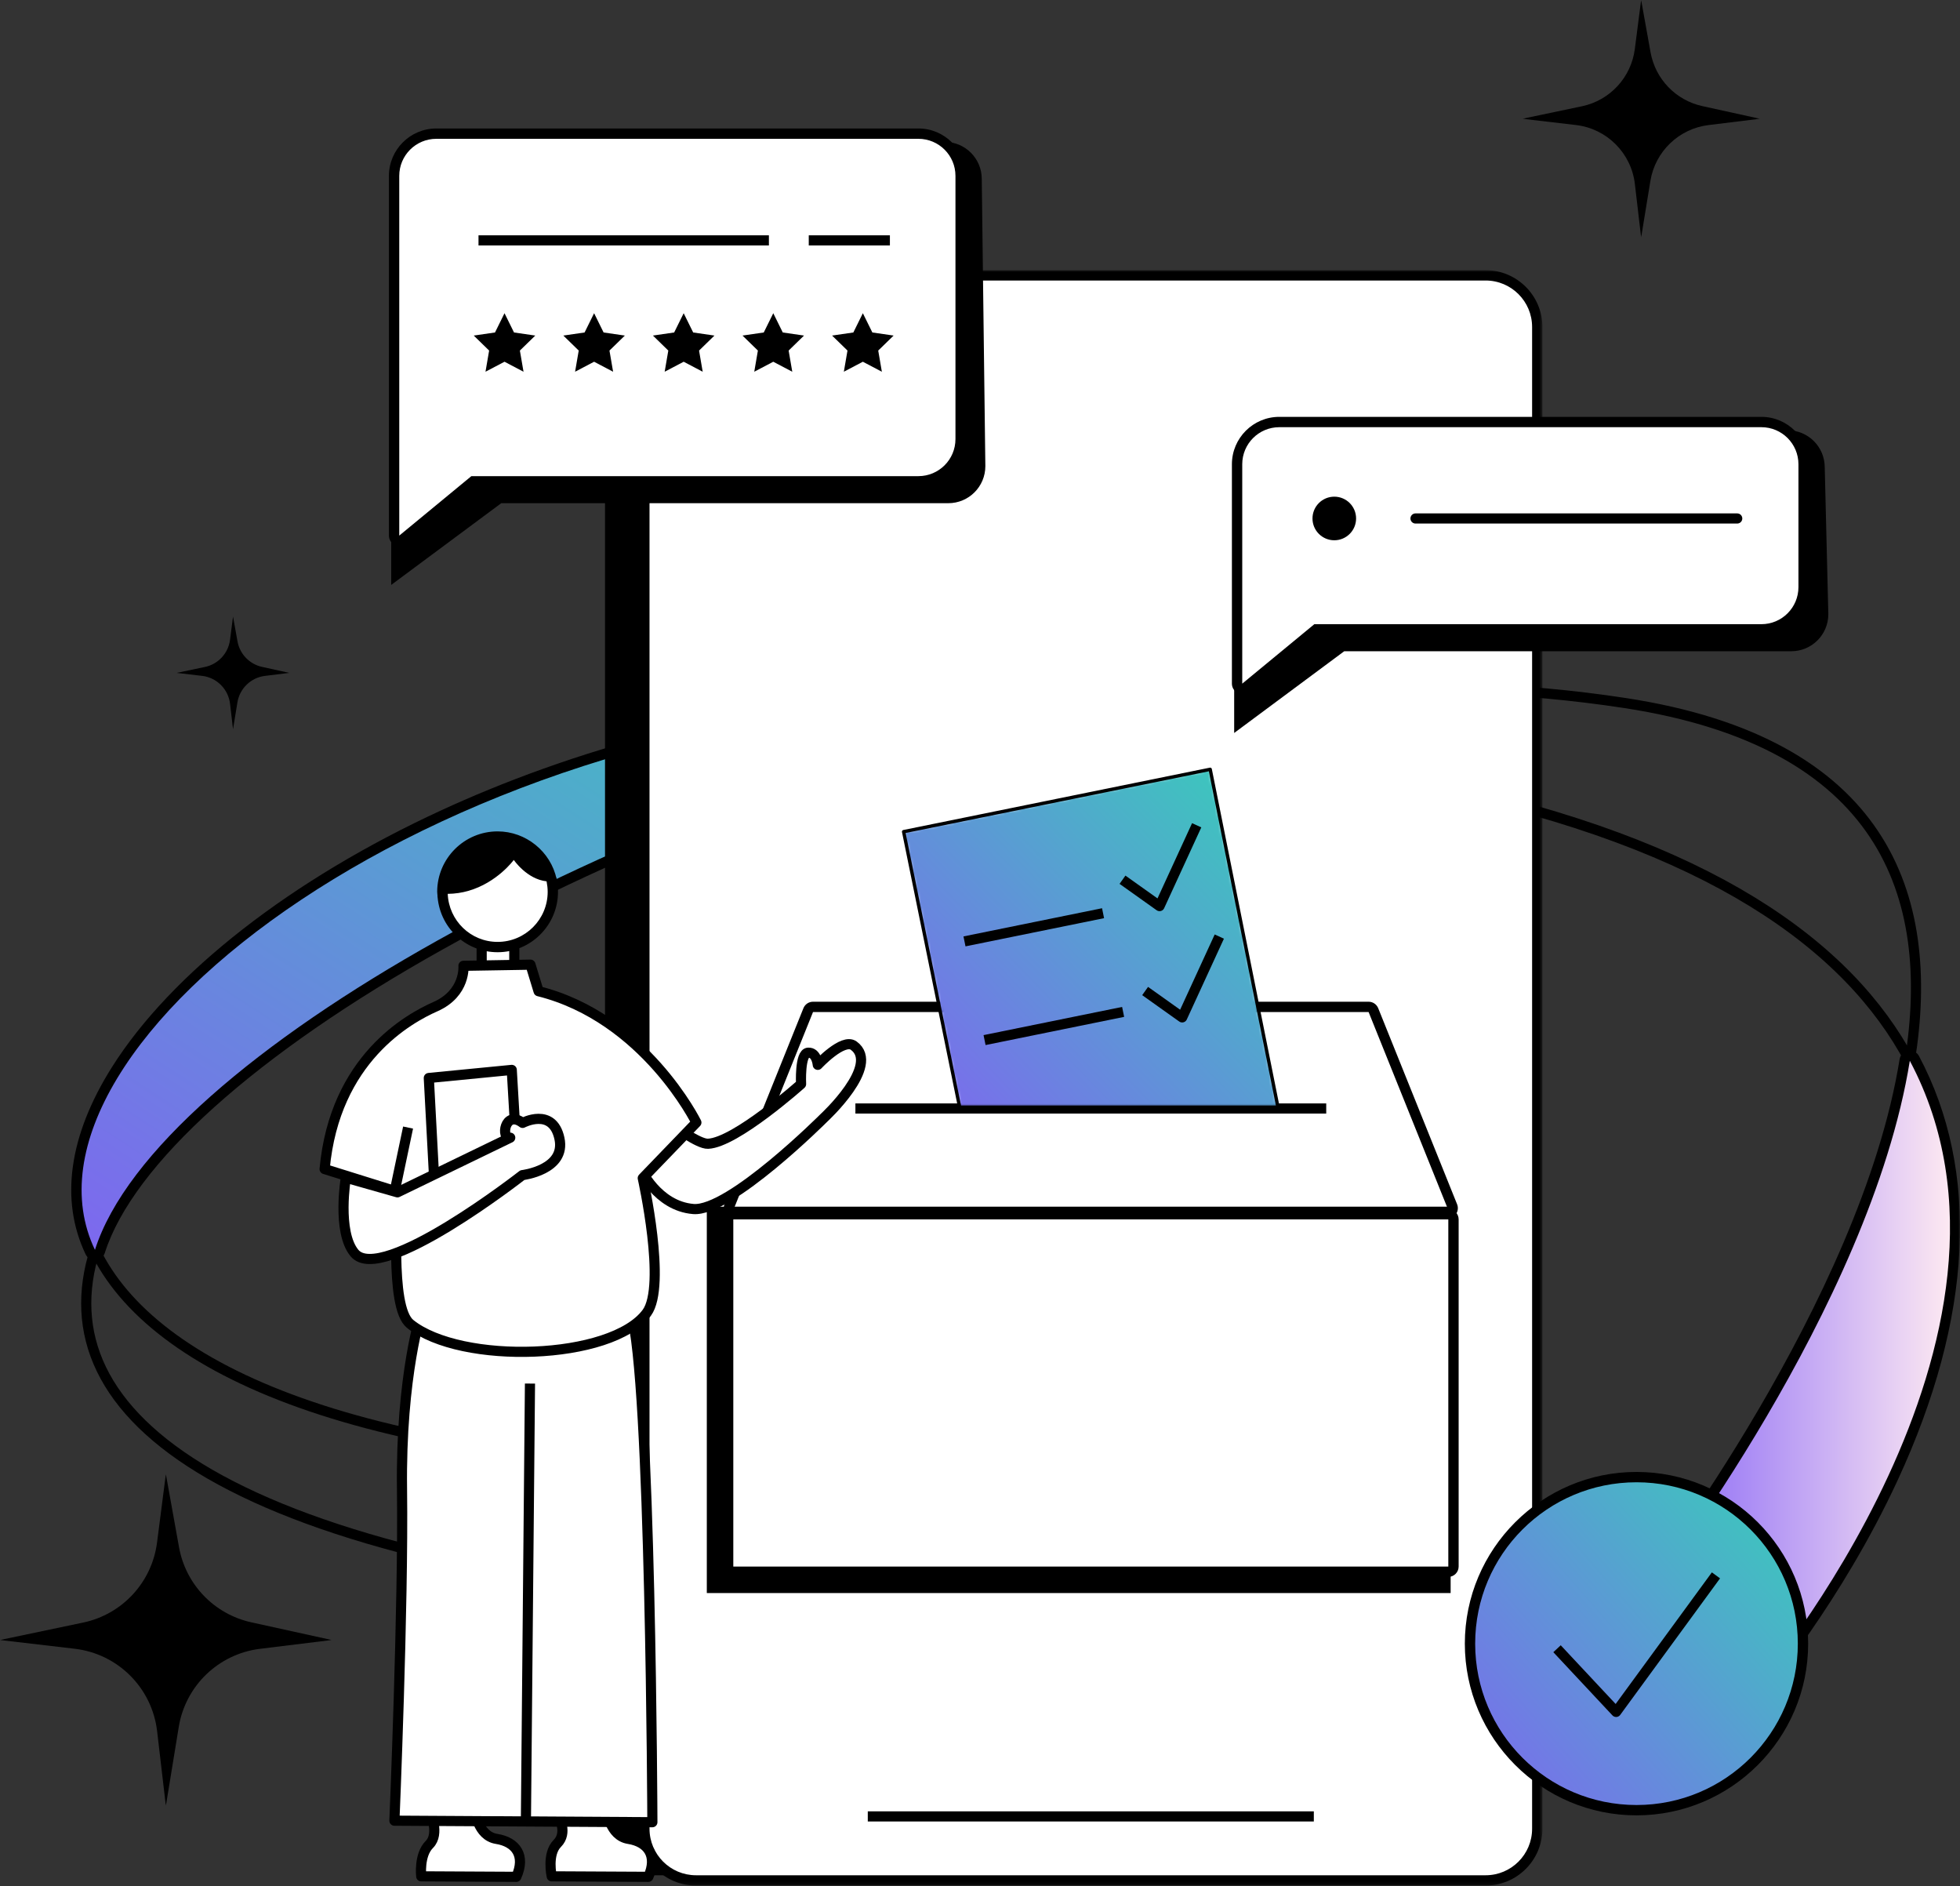
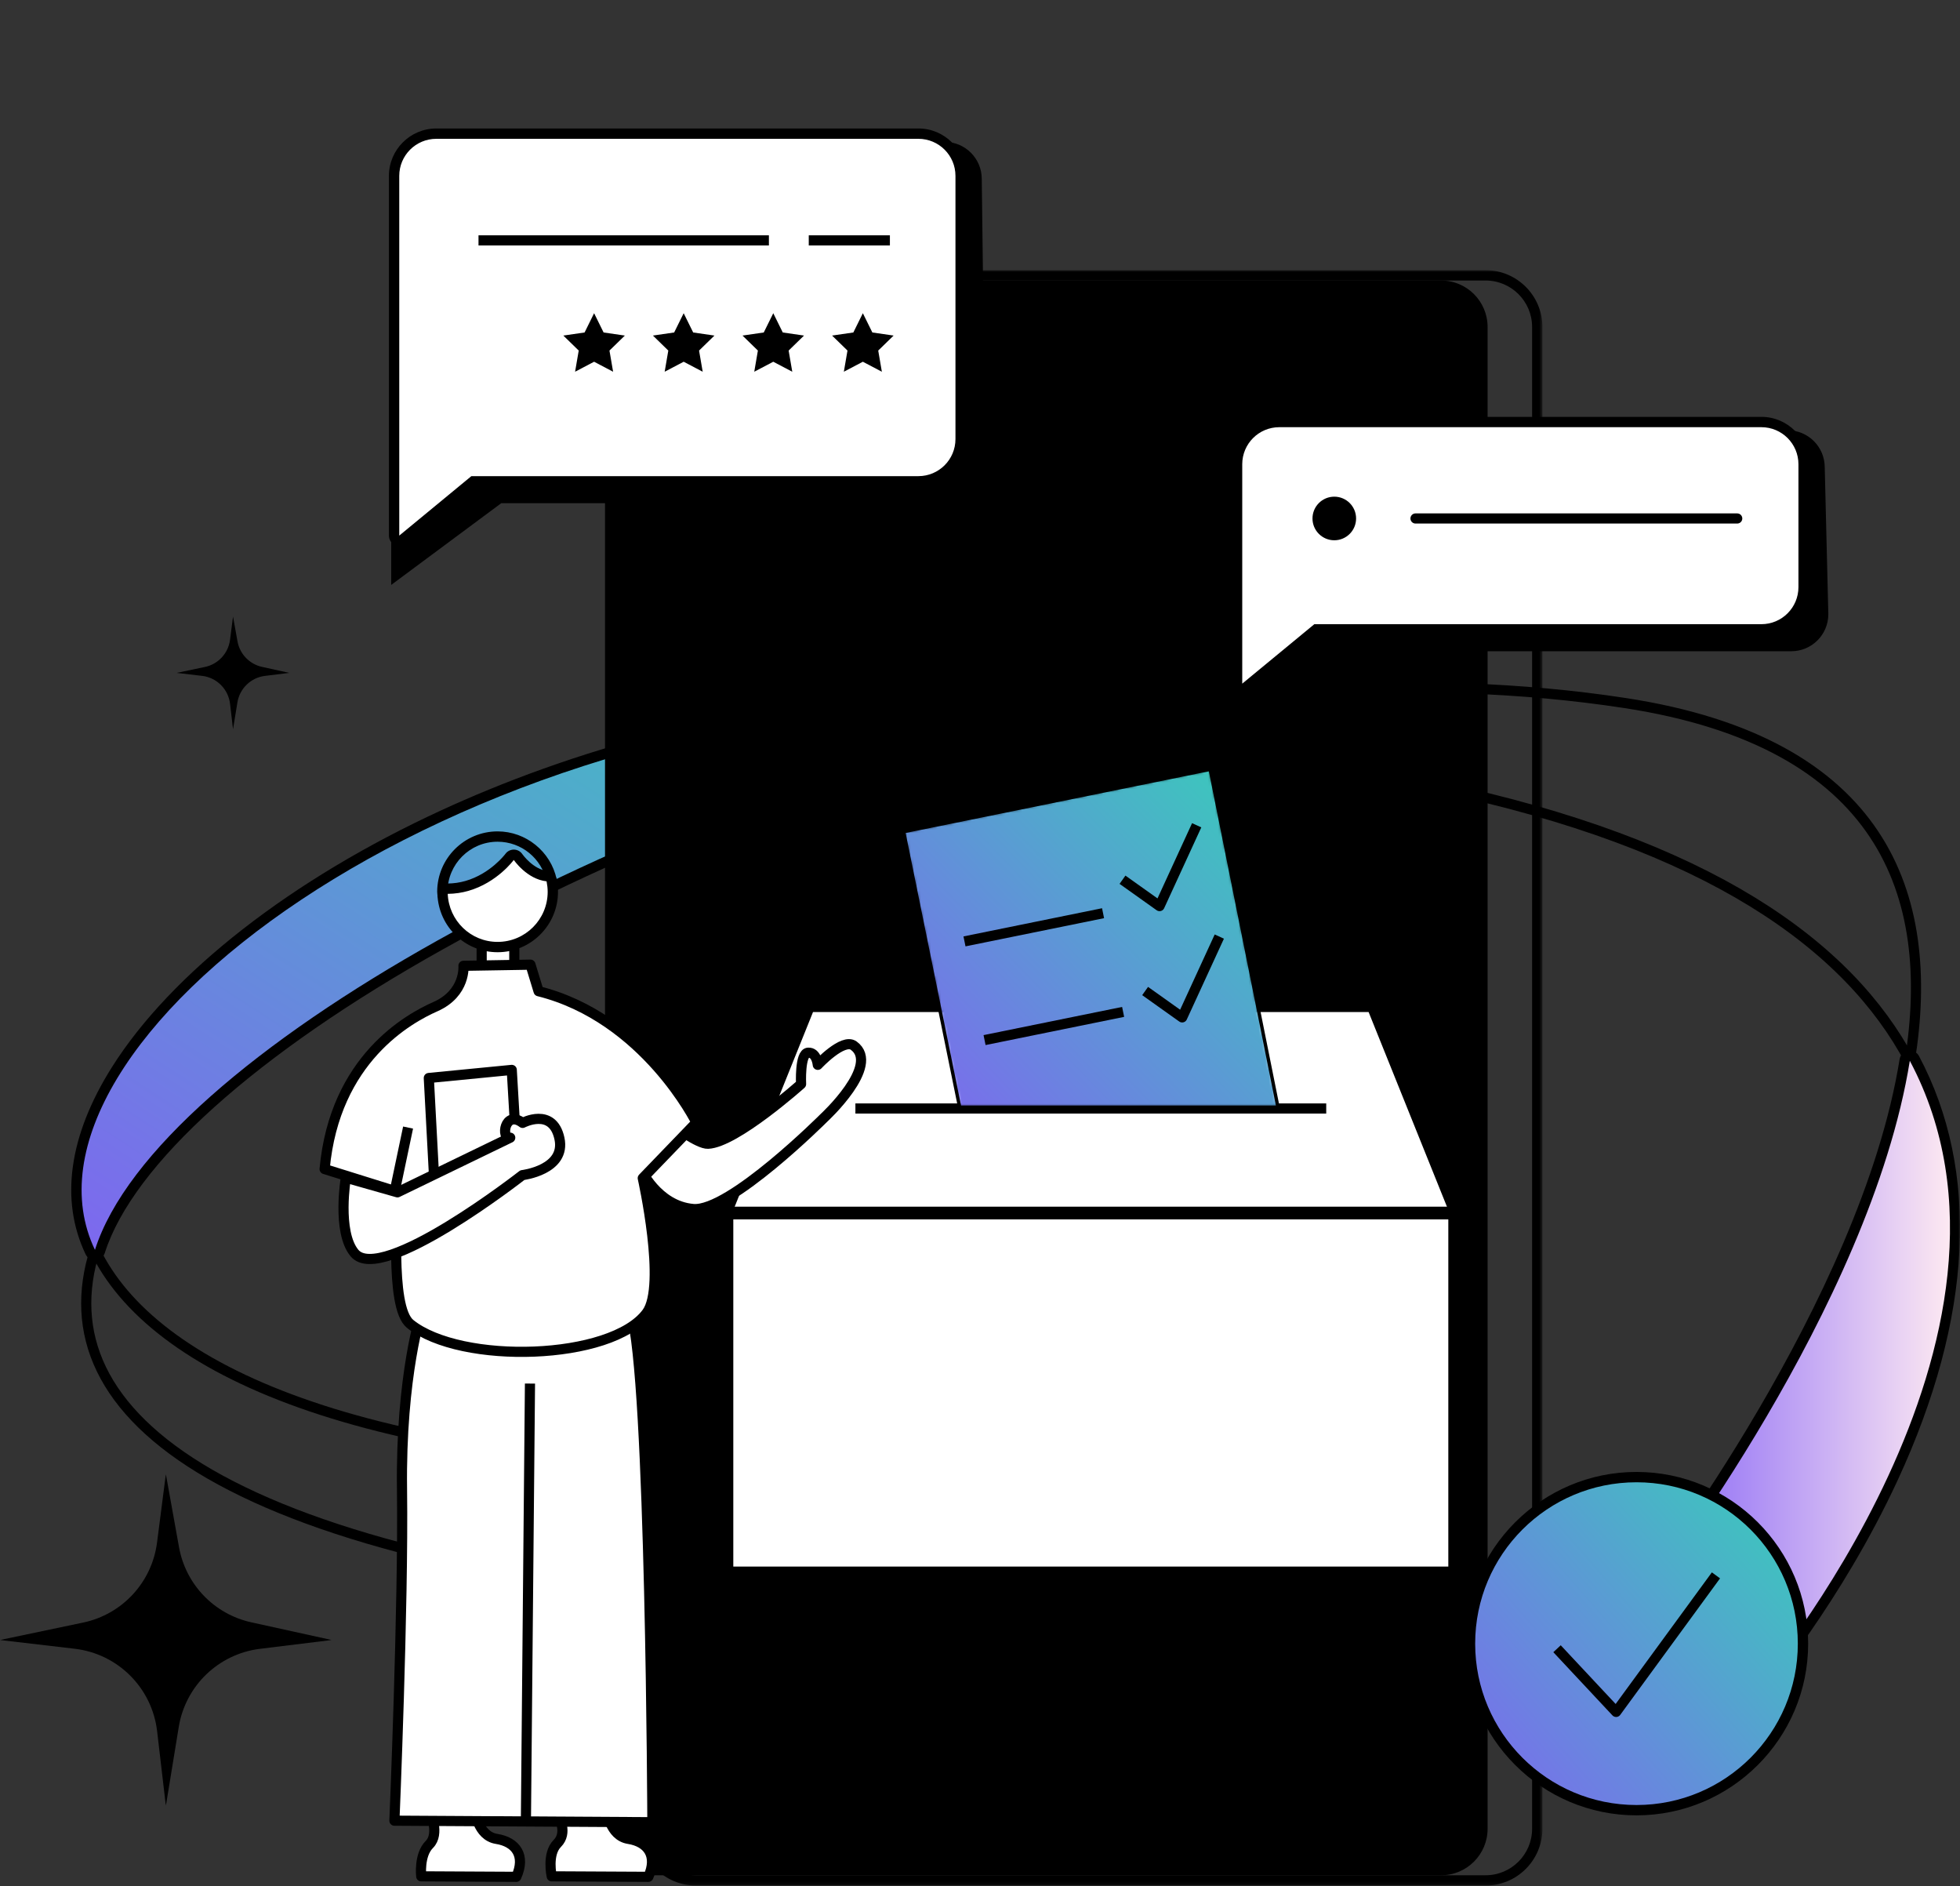
<svg xmlns="http://www.w3.org/2000/svg" width="580" height="558" viewBox="0 0 580 558" fill="none">
  <rect x="0" y="0" width="580" height="558" fill="#333333" stroke="none" />
  <path fill-rule="evenodd" clip-rule="evenodd" d="M235.628 475.888C241.809 473.828 227.387 434.675 227.387 434.675C107.082 433.379 45.066 405.286 28.097 369.77C12.568 418.599 65.251 462.557 235.628 475.888Z" stroke="black" stroke-width="3" stroke-linejoin="round" />
  <mask id="mask0_0_5198" style="mask-type:alpha" maskUnits="userSpaceOnUse" x="22" y="206" width="292" height="166">
    <path fill-rule="evenodd" clip-rule="evenodd" d="M131.323 241.066C87.168 261.376 51.843 288.883 34.412 316.536C21.967 336.274 19.305 354.912 26.718 370.426C26.974 370.961 27.512 371.297 28.099 371.297C28.133 371.297 28.167 371.294 28.203 371.294C28.83 371.252 29.365 370.83 29.554 370.231C46.789 316.019 181.768 239.513 312.742 209.727C313.485 209.558 313.989 208.868 313.925 208.106C313.858 207.345 313.24 206.749 312.482 206.712C305.843 206.358 299.087 206.181 292.404 206.181C221.948 206.181 165.918 225.149 131.323 241.066Z" fill="white" />
  </mask>
  <g mask="url(#mask0_0_5198)">
    <path d="M131.323 241.066C87.168 261.376 51.843 288.883 34.412 316.536C21.967 336.274 19.305 354.912 26.718 370.426C26.974 370.961 27.512 371.297 28.099 371.297C28.133 371.297 28.167 371.294 28.203 371.294C28.83 371.252 29.365 370.83 29.554 370.231C46.789 316.019 181.768 239.513 312.742 209.727C313.485 209.558 313.989 208.868 313.925 208.106C313.858 207.345 313.24 206.749 312.482 206.712C305.843 206.358 299.087 206.181 292.404 206.181C221.948 206.181 165.918 225.149 131.323 241.066Z" fill="url(#paint0_linear_0_5198)" />
  </g>
  <path fill-rule="evenodd" clip-rule="evenodd" d="M292.405 204.652C221.671 204.652 165.417 223.696 130.684 239.678C86.264 260.108 50.706 287.825 33.117 315.719C20.378 335.925 17.688 355.074 25.34 371.086C25.85 372.153 26.923 372.826 28.094 372.826C28.167 372.826 28.235 372.823 28.305 372.819C29.558 372.731 30.628 371.89 31.007 370.695C39.35 344.473 75.791 311.739 130.99 280.892C185.183 250.607 251.552 225.213 313.079 211.218C314.565 210.879 315.577 209.497 315.445 207.975C315.314 206.455 314.085 205.266 312.562 205.184C305.895 204.832 299.112 204.652 292.405 204.652ZM292.405 207.709C299.017 207.709 305.703 207.883 312.4 208.238C185.41 237.119 46.42 312.139 28.097 369.769C-0.659 309.584 131.602 207.709 292.405 207.709Z" fill="black" />
  <path fill-rule="evenodd" clip-rule="evenodd" d="M480.86 207.986C419.792 198.626 351.494 204.122 286.745 218.848C329.365 218.239 375.827 222.345 425.221 232.717C505.814 249.637 547.039 279.772 565.149 313.829C573.087 264.491 557.033 219.661 480.86 207.986Z" stroke="black" stroke-width="3" stroke-linejoin="round" />
  <mask id="mask1_0_5198" style="mask-type:alpha" maskUnits="userSpaceOnUse" x="487" y="312" width="92" height="189">
    <path fill-rule="evenodd" clip-rule="evenodd" d="M564.899 312.323C564.251 312.43 563.743 312.941 563.642 313.586C552.093 385.356 488.54 467.942 487.895 468.771C487.412 469.394 487.482 470.284 488.063 470.822L518.975 499.673C519.256 499.939 519.632 500.086 520.014 500.086C520.045 500.086 520.072 500.086 520.103 500.083C520.518 500.058 520.907 499.869 521.182 499.551C522.068 498.508 609.661 394.295 566.498 313.112C566.229 312.608 565.709 312.302 565.149 312.302C565.064 312.302 564.981 312.308 564.899 312.323Z" fill="white" />
  </mask>
  <g mask="url(#mask1_0_5198)">
    <path fill-rule="evenodd" clip-rule="evenodd" d="M564.899 312.323C564.251 312.43 563.743 312.941 563.642 313.586C552.093 385.356 488.54 467.942 487.895 468.771C487.412 469.394 487.482 470.284 488.063 470.822L518.975 499.673C519.256 499.939 519.632 500.086 520.014 500.086C520.045 500.086 520.072 500.086 520.103 500.083C520.518 500.058 520.907 499.869 521.182 499.551C522.068 498.508 609.661 394.295 566.498 313.112C566.229 312.608 565.709 312.302 565.149 312.302C565.064 312.302 564.981 312.308 564.899 312.323Z" fill="url(#paint1_linear_0_5198)" />
  </g>
  <mask id="mask2_0_5198" style="mask-type:alpha" maskUnits="userSpaceOnUse" x="486" y="310" width="94" height="192">
    <path fill-rule="evenodd" clip-rule="evenodd" d="M486.048 310.772H580V501.616H486.048V310.772Z" fill="white" />
  </mask>
  <g mask="url(#mask2_0_5198)">
    <path fill-rule="evenodd" clip-rule="evenodd" d="M565.15 310.772C564.981 310.772 564.816 310.785 564.648 310.815C563.352 311.029 562.34 312.047 562.132 313.343C550.644 384.716 487.326 467.009 486.69 467.834C485.721 469.082 485.862 470.861 487.018 471.943L517.932 500.791C518.498 501.323 519.244 501.616 520.014 501.616C520.075 501.616 520.13 501.613 520.191 501.61C521.023 501.561 521.799 501.176 522.343 500.54C522.563 500.278 544.885 473.924 561.545 437.931C583.791 389.883 585.97 346.474 567.849 312.396C567.311 311.387 566.265 310.772 565.15 310.772ZM565.15 313.829C608.326 395.034 520.014 498.56 520.014 498.56L489.105 469.705C489.105 469.705 553.402 386.829 565.15 313.829Z" fill="black" />
  </g>
  <path fill-rule="evenodd" clip-rule="evenodd" d="M68.957 182.401L70.281 189.747C70.953 193.498 73.821 196.475 77.544 197.294L85.626 199.07L78.421 199.954C74.255 200.464 70.932 203.662 70.256 207.801L68.957 215.74L68.08 208.226C67.569 203.882 64.145 200.458 59.801 199.948L52.288 199.07L60.645 197.316C64.576 196.493 67.554 193.271 68.07 189.285L68.957 182.401Z" fill="black" />
  <mask id="mask3_0_5198" style="mask-type:alpha" maskUnits="userSpaceOnUse" x="450" y="0" width="71" height="71">
-     <path fill-rule="evenodd" clip-rule="evenodd" d="M450.509 0H520.776V70.268H450.509V0Z" fill="white" />
-   </mask>
+     </mask>
  <g mask="url(#mask3_0_5198)">
    <path fill-rule="evenodd" clip-rule="evenodd" d="M485.643 -0.001L488.43 15.482C489.855 23.387 495.892 29.663 503.74 31.387L520.776 35.135L505.586 37C496.813 38.076 489.8 44.813 488.378 53.538L485.643 70.268L483.79 54.434C482.717 45.278 475.5 38.057 466.344 36.988L450.509 35.135L468.123 31.439C476.408 29.703 482.686 22.91 483.772 14.516L485.643 -0.001Z" fill="black" />
  </g>
  <mask id="mask4_0_5198" style="mask-type:alpha" maskUnits="userSpaceOnUse" x="0" y="436" width="99" height="99">
    <path fill-rule="evenodd" clip-rule="evenodd" d="M0 436.103H98.163V534.264H0V436.103Z" fill="white" />
  </mask>
  <g mask="url(#mask4_0_5198)">
    <path fill-rule="evenodd" clip-rule="evenodd" d="M49.081 436.103L52.976 457.731C54.966 468.776 63.4 477.543 74.362 479.952L98.163 485.185L76.942 487.79C64.684 489.294 54.889 498.706 52.899 510.894L49.081 534.264L46.492 512.148C44.994 499.357 34.909 489.273 22.122 487.775L-0.001 485.185L24.604 480.025C36.181 477.598 44.951 468.112 46.467 456.38L49.081 436.103Z" fill="black" />
  </g>
  <path fill-rule="evenodd" clip-rule="evenodd" d="M426.45 554.783H192.797C185.197 554.783 179.035 548.621 179.035 541.021V96.749C179.035 89.146 185.197 82.986 192.797 82.986H426.45C434.05 82.986 440.209 89.146 440.209 96.749V541.021C440.209 548.621 434.05 554.783 426.45 554.783Z" fill="black" />
-   <path fill-rule="evenodd" clip-rule="evenodd" d="M205.963 556.312C197.532 556.312 190.676 549.452 190.676 541.021V96.749C190.676 88.318 197.532 81.458 205.963 81.458H439.617C448.045 81.458 454.907 88.318 454.907 96.749V541.021C454.907 549.452 448.045 556.312 439.617 556.312H205.963Z" fill="white" />
  <mask id="mask5_0_5198" style="mask-type:alpha" maskUnits="userSpaceOnUse" x="189" y="79" width="268" height="479">
    <path fill-rule="evenodd" clip-rule="evenodd" d="M189.146 79.93H456.435V557.84H189.146V79.93Z" fill="white" />
  </mask>
  <g mask="url(#mask5_0_5198)">
    <path fill-rule="evenodd" clip-rule="evenodd" d="M439.616 79.93H205.962C196.691 79.93 189.146 87.474 189.146 96.746V541.021C189.146 550.296 196.691 557.841 205.962 557.841H439.616C448.89 557.841 456.435 550.296 456.435 541.021V96.746C456.435 87.474 448.89 79.93 439.616 79.93ZM439.616 82.987C447.215 82.987 453.378 89.146 453.378 96.746V541.021C453.378 548.621 447.215 554.784 439.616 554.784H205.962C198.366 554.784 192.203 548.621 192.203 541.021V96.746C192.203 89.146 198.366 82.987 205.962 82.987H439.616Z" fill="black" />
  </g>
  <path d="M256.794 537.373H388.786" stroke="black" stroke-width="3" stroke-linejoin="round" />
  <path fill-rule="evenodd" clip-rule="evenodd" d="M148.33 148.867H280.621C286.677 148.867 291.583 143.961 291.583 137.905L290.52 52.941C290.52 46.888 285.61 41.979 279.554 41.979L137.955 49.071C131.902 49.071 115.761 60.568 115.761 66.624V173.047L148.33 148.867Z" fill="black" />
  <path fill-rule="evenodd" clip-rule="evenodd" d="M118.148 159.983C117.928 159.983 117.702 159.934 117.497 159.836C116.959 159.586 116.62 159.045 116.62 158.455V52.031C116.62 45.144 122.223 39.54 129.11 39.54H271.774C278.665 39.54 284.268 45.144 284.268 52.031V129.9C284.268 136.79 278.665 142.394 271.774 142.394H140.033L119.12 159.635C118.842 159.864 118.497 159.983 118.148 159.983Z" fill="white" />
  <path fill-rule="evenodd" clip-rule="evenodd" d="M271.774 38.01H129.11C121.379 38.01 115.091 44.298 115.091 52.029V158.453C115.091 159.639 115.776 160.715 116.843 161.22C117.258 161.416 117.705 161.51 118.148 161.51C118.845 161.51 119.533 161.272 120.092 160.813L140.58 143.921H271.774C279.505 143.921 285.796 137.63 285.796 129.902V52.029C285.796 44.298 279.505 38.01 271.774 38.01ZM271.774 41.067C277.83 41.067 282.739 45.974 282.739 52.029V129.902C282.739 135.954 277.83 140.864 271.774 140.864H139.485L118.148 158.453V52.029C118.148 45.974 123.057 41.067 129.11 41.067H271.774Z" fill="black" />
  <path d="M141.598 71.116H227.531" stroke="black" stroke-width="3" stroke-linejoin="round" />
  <path d="M239.327 71.116H263.336" stroke="black" stroke-width="3" stroke-linejoin="round" />
  <path fill-rule="evenodd" clip-rule="evenodd" d="M255.334 92.662L252.522 98.36L246.231 99.274L250.786 103.71L249.709 109.973L255.334 107.017L260.959 109.973L259.883 103.71L264.438 99.274L258.147 98.36L255.334 92.662Z" fill="black" />
  <path fill-rule="evenodd" clip-rule="evenodd" d="M228.825 92.662L226.012 98.36L219.721 99.274L224.273 103.71L223.2 109.973L228.825 107.017L234.449 109.973L233.373 103.71L237.925 99.274L231.637 98.36L228.825 92.662Z" fill="black" />
  <path fill-rule="evenodd" clip-rule="evenodd" d="M202.312 92.662L199.5 98.36L193.212 99.274L197.764 103.71L196.688 109.973L202.312 107.017L207.94 109.973L206.864 103.71L211.416 99.274L205.125 98.36L202.312 92.662Z" fill="black" />
  <path fill-rule="evenodd" clip-rule="evenodd" d="M175.803 92.662L172.991 98.36L166.703 99.274L171.255 103.71L170.179 109.973L175.803 107.017L181.428 109.973L180.352 103.71L184.907 99.274L178.616 98.36L175.803 92.662Z" fill="black" />
-   <path fill-rule="evenodd" clip-rule="evenodd" d="M149.294 92.662L146.482 98.36L140.19 99.274L144.742 103.71L143.669 109.973L149.294 107.017L154.919 109.973L153.843 103.71L158.394 99.274L152.106 98.36L149.294 92.662Z" fill="black" />
  <path fill-rule="evenodd" clip-rule="evenodd" d="M217.233 358.948C216.725 358.948 216.252 358.694 215.967 358.275C215.683 357.853 215.628 357.318 215.815 356.847L239.166 298.839C239.399 298.261 239.961 297.882 240.585 297.882H404.999C405.622 297.882 406.185 298.261 406.417 298.839L429.766 356.847C429.955 357.318 429.897 357.853 429.616 358.275C429.332 358.694 428.858 358.948 428.35 358.948H217.233Z" fill="white" />
  <path fill-rule="evenodd" clip-rule="evenodd" d="M404.998 296.354H240.584C239.337 296.354 238.212 297.112 237.748 298.267L214.396 356.278C214.017 357.22 214.13 358.29 214.698 359.131C215.27 359.974 216.218 360.479 217.232 360.479H428.35C429.365 360.479 430.313 359.974 430.881 359.131C431.45 358.29 431.563 357.22 431.184 356.278L407.835 298.267C407.364 297.112 406.245 296.354 404.998 296.354ZM404.998 299.41L428.35 357.422H217.232L240.584 299.41H404.998Z" fill="black" />
  <path fill-rule="evenodd" clip-rule="evenodd" d="M209.158 471.293H429.269V356.988H209.158V471.293Z" fill="black" />
  <path fill-rule="evenodd" clip-rule="evenodd" d="M216.997 464.983C216.154 464.983 215.469 464.298 215.469 463.455V360.748C215.469 359.901 216.154 359.22 216.997 359.22H428.582C429.426 359.22 430.111 359.901 430.111 360.748V463.455C430.111 464.298 429.426 464.983 428.582 464.983H216.997Z" fill="white" />
  <path fill-rule="evenodd" clip-rule="evenodd" d="M428.582 357.69H216.997C215.309 357.69 213.94 359.06 213.94 360.747V463.454C213.94 465.141 215.309 466.511 216.997 466.511H428.582C430.272 466.511 431.639 465.141 431.639 463.454V360.747C431.639 359.06 430.272 357.69 428.582 357.69ZM216.997 463.454H428.582V360.747H216.997V463.454Z" fill="black" />
  <path d="M253.128 327.939H392.454" stroke="black" stroke-width="3" stroke-linejoin="round" />
  <mask id="mask6_0_5198" style="mask-type:alpha" maskUnits="userSpaceOnUse" x="267" y="227" width="112" height="101">
    <path fill-rule="evenodd" clip-rule="evenodd" d="M267.405 246.043L283.979 327.562H378.176L358.113 227.597L267.405 246.043Z" fill="white" />
  </mask>
  <g mask="url(#mask6_0_5198)">
    <path d="M267.405 246.043L283.979 327.562H378.176L358.113 227.597L267.405 246.043Z" fill="url(#paint2_linear_0_5198)" />
  </g>
  <path fill-rule="evenodd" clip-rule="evenodd" d="M283.981 327.562L267.403 246.043L358.112 227.597L378.174 327.562H283.981Z" stroke="black" stroke-linecap="round" stroke-linejoin="round" />
  <path fill-rule="evenodd" clip-rule="evenodd" d="M285.411 278.503L326.416 270.164L285.411 278.503Z" fill="white" />
  <path d="M285.411 278.503L326.416 270.164" stroke="black" stroke-width="3" stroke-linejoin="round" />
-   <path fill-rule="evenodd" clip-rule="evenodd" d="M291.349 307.702L332.354 299.363L291.349 307.702Z" fill="white" />
+   <path fill-rule="evenodd" clip-rule="evenodd" d="M291.349 307.702L291.349 307.702Z" fill="white" />
  <path d="M291.349 307.702L332.354 299.363" stroke="black" stroke-width="3" stroke-linejoin="round" />
  <path d="M332.167 260.262L343.132 268.06L354.121 244.152" stroke="black" stroke-width="3" stroke-linejoin="round" />
  <path d="M338.862 293.189L349.828 300.988L360.817 277.079" stroke="black" stroke-width="3" stroke-linejoin="round" />
  <path fill-rule="evenodd" clip-rule="evenodd" d="M397.783 192.664H530.074C536.13 192.664 541.037 187.758 541.037 181.702L539.973 138.257C539.973 132.201 535.063 127.295 529.011 127.295L387.411 134.384C381.358 134.384 365.214 145.881 365.214 151.937V216.845L397.783 192.664Z" fill="black" />
  <path fill-rule="evenodd" clip-rule="evenodd" d="M367.602 203.78C367.382 203.78 367.155 203.731 366.951 203.633C366.413 203.383 366.073 202.842 366.073 202.252V137.344C366.073 130.457 371.677 124.853 378.564 124.853H521.231C528.118 124.853 533.721 130.457 533.721 137.344V173.7C533.721 180.587 528.118 186.19 521.231 186.19H389.486L368.574 203.431C368.296 203.661 367.95 203.78 367.602 203.78Z" fill="white" />
  <path fill-rule="evenodd" clip-rule="evenodd" d="M521.23 123.324H378.563C370.835 123.324 364.544 129.612 364.544 137.343V202.251C364.544 203.437 365.229 204.513 366.296 205.017C366.715 205.213 367.161 205.308 367.601 205.308C368.298 205.308 368.989 205.072 369.548 204.611L390.036 187.718H521.23C528.958 187.718 535.249 181.43 535.249 173.699V137.343C535.249 129.612 528.958 123.324 521.23 123.324ZM521.23 126.381C527.283 126.381 532.192 131.287 532.192 137.343V173.699C532.192 179.752 527.283 184.661 521.23 184.661H388.938L367.601 202.251V137.343C367.601 131.287 372.511 126.381 378.563 126.381H521.23Z" fill="black" />
  <path d="M514.077 153.387H418.875" stroke="black" stroke-width="3" stroke-linecap="round" stroke-linejoin="round" />
  <path fill-rule="evenodd" clip-rule="evenodd" d="M401.293 153.387C401.293 156.951 398.404 159.837 394.843 159.837C391.279 159.837 388.39 156.951 388.39 153.387C388.39 149.822 391.279 146.937 394.843 146.937C398.404 146.937 401.293 149.822 401.293 153.387Z" fill="black" />
  <mask id="mask7_0_5198" style="mask-type:alpha" maskUnits="userSpaceOnUse" x="435" y="436" width="99" height="100">
    <path fill-rule="evenodd" clip-rule="evenodd" d="M435.001 486.259C435.001 513.426 457.105 535.531 484.269 535.531C511.436 535.531 533.538 513.426 533.538 486.259C533.538 459.092 511.436 436.991 484.269 436.991C457.105 436.991 435.001 459.092 435.001 486.259Z" fill="white" />
  </mask>
  <g mask="url(#mask7_0_5198)">
    <path d="M435.001 486.259C435.001 513.426 457.105 535.531 484.269 535.531C511.436 535.531 533.538 513.426 533.538 486.259C533.538 459.092 511.436 436.991 484.269 436.991C457.105 436.991 435.001 459.092 435.001 486.259Z" fill="url(#paint3_linear_0_5198)" />
  </g>
  <path fill-rule="evenodd" clip-rule="evenodd" d="M484.269 435.462C456.259 435.462 433.472 458.251 433.472 486.259C433.472 514.269 456.259 537.059 484.269 537.059C512.28 537.059 535.066 514.269 535.066 486.259C535.066 458.251 512.28 435.462 484.269 435.462ZM484.269 438.519C510.635 438.519 532.009 459.893 532.009 486.259C532.009 512.628 510.635 534.002 484.269 534.002C457.903 534.002 436.529 512.628 436.529 486.259C436.529 459.893 457.903 438.519 484.269 438.519Z" fill="black" />
  <path d="M460.754 487.767L478.24 506.457L507.782 466.062" stroke="black" stroke-width="3" stroke-linejoin="round" />
  <path fill-rule="evenodd" clip-rule="evenodd" d="M142.535 277.082V293.47H152.189V276.856L142.535 277.082Z" fill="white" />
  <path fill-rule="evenodd" clip-rule="evenodd" d="M142.535 277.082V293.47H152.189V276.856L142.535 277.082Z" stroke="black" stroke-width="3" stroke-linejoin="round" />
  <path fill-rule="evenodd" clip-rule="evenodd" d="M179.58 535.43C179.58 535.43 180.325 543.127 186.014 544.026C191.703 544.921 194.696 548.966 191.853 555.248L163.265 555.101C163.265 555.101 161.767 548.513 164.909 545.371C168.052 542.228 165.362 537.588 165.362 537.588L179.58 535.43Z" fill="white" />
  <path fill-rule="evenodd" clip-rule="evenodd" d="M179.58 535.43C179.58 535.43 180.325 543.127 186.014 544.026C191.703 544.921 194.696 548.966 191.853 555.248L163.265 555.101C163.265 555.101 161.767 548.513 164.909 545.371C168.052 542.228 165.362 537.588 165.362 537.588L179.58 535.43Z" stroke="black" stroke-width="3" stroke-linejoin="round" />
  <path fill-rule="evenodd" clip-rule="evenodd" d="M140.514 535.43C140.514 535.43 141.263 543.127 146.949 544.026C152.638 544.921 155.631 548.966 152.788 555.248L124.649 555.101C124.649 555.101 123.9 548.816 127.045 545.673C130.185 542.528 127.342 536.243 127.342 536.243L140.514 535.43Z" fill="white" />
  <path fill-rule="evenodd" clip-rule="evenodd" d="M140.514 535.43C140.514 535.43 141.263 543.127 146.949 544.026C152.638 544.921 155.631 548.966 152.788 555.248L124.649 555.101C124.649 555.101 123.9 548.816 127.045 545.673C130.185 542.528 127.342 536.243 127.342 536.243L140.514 535.43Z" stroke="black" stroke-width="3" stroke-linejoin="round" />
  <path fill-rule="evenodd" clip-rule="evenodd" d="M193.049 539.087C193.049 539.087 192.603 407.073 186.761 388.661L124.797 387.766C124.797 387.766 118.512 406.624 118.962 440.748C119.411 474.876 116.715 538.637 116.715 538.637L193.049 539.087Z" fill="white" />
  <path fill-rule="evenodd" clip-rule="evenodd" d="M193.049 539.087C193.049 539.087 192.603 407.073 186.761 388.661L124.797 387.766C124.797 387.766 118.512 406.624 118.962 440.748C119.411 474.876 116.715 538.637 116.715 538.637L193.049 539.087Z" stroke="black" stroke-width="3" stroke-linejoin="round" />
  <path fill-rule="evenodd" clip-rule="evenodd" d="M243.79 330.739C243.79 330.739 215.951 358.579 205.172 357.68C194.396 356.784 189.459 345.556 189.459 345.556L199.336 332.983C199.336 332.983 206.639 338.492 209.513 338.373C217.687 338.033 237.053 320.713 237.053 320.713C237.053 320.713 236.603 311.582 239.147 311.432C241.693 311.282 241.993 315.024 241.993 315.024C241.993 315.024 249.418 307.024 252.621 309.338C260.701 315.174 243.79 330.739 243.79 330.739Z" fill="white" />
  <path fill-rule="evenodd" clip-rule="evenodd" d="M243.79 330.739C243.79 330.739 215.951 358.579 205.172 357.68C194.396 356.784 189.459 345.556 189.459 345.556L199.336 332.983C199.336 332.983 206.639 338.492 209.513 338.373C217.687 338.033 237.053 320.713 237.053 320.713C237.053 320.713 236.603 311.582 239.147 311.432C241.693 311.282 241.993 315.024 241.993 315.024C241.993 315.024 249.418 307.024 252.621 309.338C260.701 315.174 243.79 330.739 243.79 330.739Z" stroke="black" stroke-width="3" stroke-linejoin="round" />
  <path fill-rule="evenodd" clip-rule="evenodd" d="M121.355 391.657C136.349 403.796 181.023 402.491 191.404 388.365C197.301 380.34 190.203 348.551 190.203 348.551L206.071 332.087C206.071 332.087 190.805 301.105 159.374 293.246L156.977 285.389L137.147 285.725C137.147 285.725 137.899 293.805 128.838 297.813C121.055 301.255 99.054 313.229 96.061 345.858L117.163 352.443C118.062 356.634 115.069 386.567 121.355 391.657Z" fill="white" />
  <path fill-rule="evenodd" clip-rule="evenodd" d="M121.355 391.657C136.349 403.796 181.023 402.491 191.404 388.365C197.301 380.34 190.203 348.551 190.203 348.551L206.071 332.087C206.071 332.087 190.805 301.105 159.374 293.246L156.977 285.389L137.147 285.725C137.147 285.725 137.899 293.805 128.838 297.813C121.055 301.255 99.054 313.229 96.061 345.858L117.163 352.443C118.062 356.634 115.069 386.567 121.355 391.657Z" stroke="black" stroke-width="3" stroke-linejoin="round" />
  <path fill-rule="evenodd" clip-rule="evenodd" d="M154.584 347.653C154.584 347.653 112.823 380.282 104.89 370.702C99.648 364.371 102.347 348.402 102.347 348.402L117.613 352.743L150.989 336.577C148.118 337.134 149.271 328.159 154.657 332.2C154.657 332.2 163.525 327.483 165.546 336.801C167.567 346.118 154.584 347.653 154.584 347.653Z" fill="white" />
  <path fill-rule="evenodd" clip-rule="evenodd" d="M154.584 347.653C154.584 347.653 112.823 380.282 104.89 370.702C99.648 364.371 102.347 348.402 102.347 348.402L117.613 352.743L150.989 336.577C148.118 337.134 149.271 328.159 154.657 332.2C154.657 332.2 163.525 327.483 165.546 336.801C167.567 346.118 154.584 347.653 154.584 347.653Z" stroke="black" stroke-width="3" stroke-linejoin="round" />
  <path fill-rule="evenodd" clip-rule="evenodd" d="M156.829 409.318L155.63 538.339L156.829 409.318Z" fill="white" />
  <path d="M156.829 409.318L155.63 538.339" stroke="black" stroke-width="3" stroke-linejoin="round" />
  <path fill-rule="evenodd" clip-rule="evenodd" d="M117.014 351.395L120.759 333.582L117.014 351.395Z" fill="white" />
  <path d="M117.014 351.395L120.759 333.582" stroke="black" stroke-width="3" stroke-linejoin="round" />
-   <path fill-rule="evenodd" clip-rule="evenodd" d="M132.475 265.787C132.114 265.787 131.759 265.659 131.481 265.42C131.163 265.148 130.971 264.757 130.949 264.341C130.94 264.259 130.9 263.889 130.9 263.834C130.9 254.822 138.237 247.489 147.249 247.489C154.906 247.489 161.626 252.924 163.224 260.41C163.325 260.89 163.191 261.391 162.861 261.755C162.57 262.076 162.157 262.26 161.726 262.26C161.674 262.26 161.616 262.257 161.564 262.25C157.089 261.764 153.717 258.723 152.015 256.812C149.973 259.053 145.513 263.171 138.989 265.035C138.989 265.035 132.533 265.787 132.475 265.787Z" fill="black" />
  <path fill-rule="evenodd" clip-rule="evenodd" d="M147.249 245.96C137.39 245.96 129.372 253.979 129.372 263.834C129.372 264.054 129.393 264.268 129.424 264.482C129.482 265.286 129.861 266.038 130.472 266.57C131.029 267.053 131.744 267.316 132.475 267.316C132.588 267.316 132.704 267.31 132.817 267.295L138.912 266.604C139.081 266.585 139.246 266.552 139.411 266.506C145.25 264.834 149.529 261.444 152.018 259.004C154.072 260.985 157.309 263.327 161.399 263.77C161.509 263.782 161.619 263.788 161.729 263.788C162.591 263.788 163.414 263.425 163.998 262.777C164.655 262.049 164.924 261.052 164.719 260.093C162.971 251.903 155.622 245.96 147.249 245.96ZM147.249 249.017C154.365 249.017 160.302 254.04 161.726 260.731C155.894 260.099 152.036 254.407 152.036 254.407C152.036 254.407 147.169 261.107 138.567 263.565L132.475 264.259C132.468 264.115 132.429 263.981 132.429 263.834C132.429 255.651 139.065 249.017 147.249 249.017Z" fill="black" />
  <path fill-rule="evenodd" clip-rule="evenodd" d="M130.934 264.433C131.469 264.464 131.977 264.446 132.493 264.44C132.49 264.378 132.475 264.32 132.475 264.259L130.934 264.433Z" fill="white" />
  <path fill-rule="evenodd" clip-rule="evenodd" d="M130.934 264.433C131.469 264.464 131.977 264.446 132.493 264.44C132.49 264.378 132.475 264.32 132.475 264.259L130.934 264.433Z" stroke="black" stroke-linejoin="round" />
-   <path fill-rule="evenodd" clip-rule="evenodd" d="M162.516 260.842C162.241 260.836 161.996 260.76 161.727 260.729C161.742 260.796 161.761 260.86 161.773 260.925L162.516 260.842Z" fill="white" />
  <path fill-rule="evenodd" clip-rule="evenodd" d="M162.516 260.842C162.241 260.836 161.996 260.76 161.727 260.729C161.742 260.796 161.761 260.86 161.773 260.925L162.516 260.842Z" stroke="black" stroke-linejoin="round" />
  <path fill-rule="evenodd" clip-rule="evenodd" d="M138.568 263.566L132.475 264.26C132.475 264.321 132.491 264.379 132.494 264.44C134.682 264.416 136.715 264.095 138.568 263.566Z" fill="white" />
  <path fill-rule="evenodd" clip-rule="evenodd" d="M138.568 263.566L132.475 264.26C132.475 264.321 132.491 264.379 132.494 264.44C134.682 264.416 136.715 264.095 138.568 263.566Z" stroke="black" stroke-linejoin="round" />
  <path fill-rule="evenodd" clip-rule="evenodd" d="M147.249 280.182C138.482 280.182 131.328 273.295 130.965 264.503C130.949 264.091 131.099 263.687 131.387 263.388C131.668 263.088 132.062 262.917 132.475 262.914C134.419 262.892 136.33 262.617 138.145 262.095C146.109 259.82 150.755 253.569 150.801 253.505C151.091 253.113 151.55 252.881 152.036 252.881H152.061C152.556 252.887 153.02 253.135 153.299 253.547C153.335 253.596 156.854 258.665 161.892 259.212C162.54 259.282 163.075 259.756 163.218 260.392C163.487 261.706 163.597 262.788 163.597 263.834C163.597 272.849 156.261 280.182 147.249 280.182Z" fill="white" />
  <path fill-rule="evenodd" clip-rule="evenodd" d="M152.037 251.349C151.065 251.349 150.148 251.813 149.571 252.602C149.467 252.74 145.095 258.52 137.728 260.627C136.037 261.11 134.268 261.363 132.461 261.385C131.632 261.394 130.844 261.736 130.275 262.335C129.707 262.938 129.404 263.742 129.438 264.567C129.832 274.178 137.658 281.71 147.25 281.71C157.106 281.71 165.124 273.692 165.124 263.833C165.124 262.684 165.005 261.501 164.773 260.33C164.763 260.29 164.73 260.144 164.721 260.107C164.424 258.851 163.342 257.83 162.058 257.692C157.751 257.224 154.599 252.737 154.569 252.691C154.012 251.865 153.086 251.364 152.089 251.349H152.037ZM152.037 254.406C152.037 254.406 155.895 260.098 161.728 260.731C161.743 260.795 161.762 260.859 161.774 260.926C161.96 261.868 162.067 262.84 162.067 263.833C162.067 272.02 155.431 278.653 147.25 278.653C139.272 278.653 132.819 272.338 132.491 264.442C134.683 264.417 136.713 264.096 138.569 263.567C147.168 261.107 152.037 254.406 152.037 254.406Z" fill="black" />
  <path d="M128.391 347.054L126.893 318.915L151.44 316.522L152.299 331.189" stroke="black" stroke-width="3" stroke-linejoin="round" />
  <defs>
    <linearGradient id="paint0_linear_0_5198" x1="168.271" y1="465.811" x2="342.48" y2="197.332" gradientUnits="userSpaceOnUse">
      <stop stop-color="#7E67EF" />
      <stop offset="1" stop-color="#31D7B4" />
    </linearGradient>
    <linearGradient id="paint1_linear_0_5198" x1="487.576" y1="500.086" x2="578.448" y2="500.086" gradientUnits="userSpaceOnUse">
      <stop stop-color="#8360F6" />
      <stop offset="1" stop-color="#FFEBF2" />
    </linearGradient>
    <linearGradient id="paint2_linear_0_5198" x1="322.79" y1="384.782" x2="438.218" y2="273.056" gradientUnits="userSpaceOnUse">
      <stop stop-color="#7E67EF" />
      <stop offset="1" stop-color="#31D7B4" />
    </linearGradient>
    <linearGradient id="paint3_linear_0_5198" x1="484.269" y1="591.936" x2="597.079" y2="493.399" gradientUnits="userSpaceOnUse">
      <stop stop-color="#7E67EF" />
      <stop offset="1" stop-color="#31D7B4" />
    </linearGradient>
  </defs>
</svg>